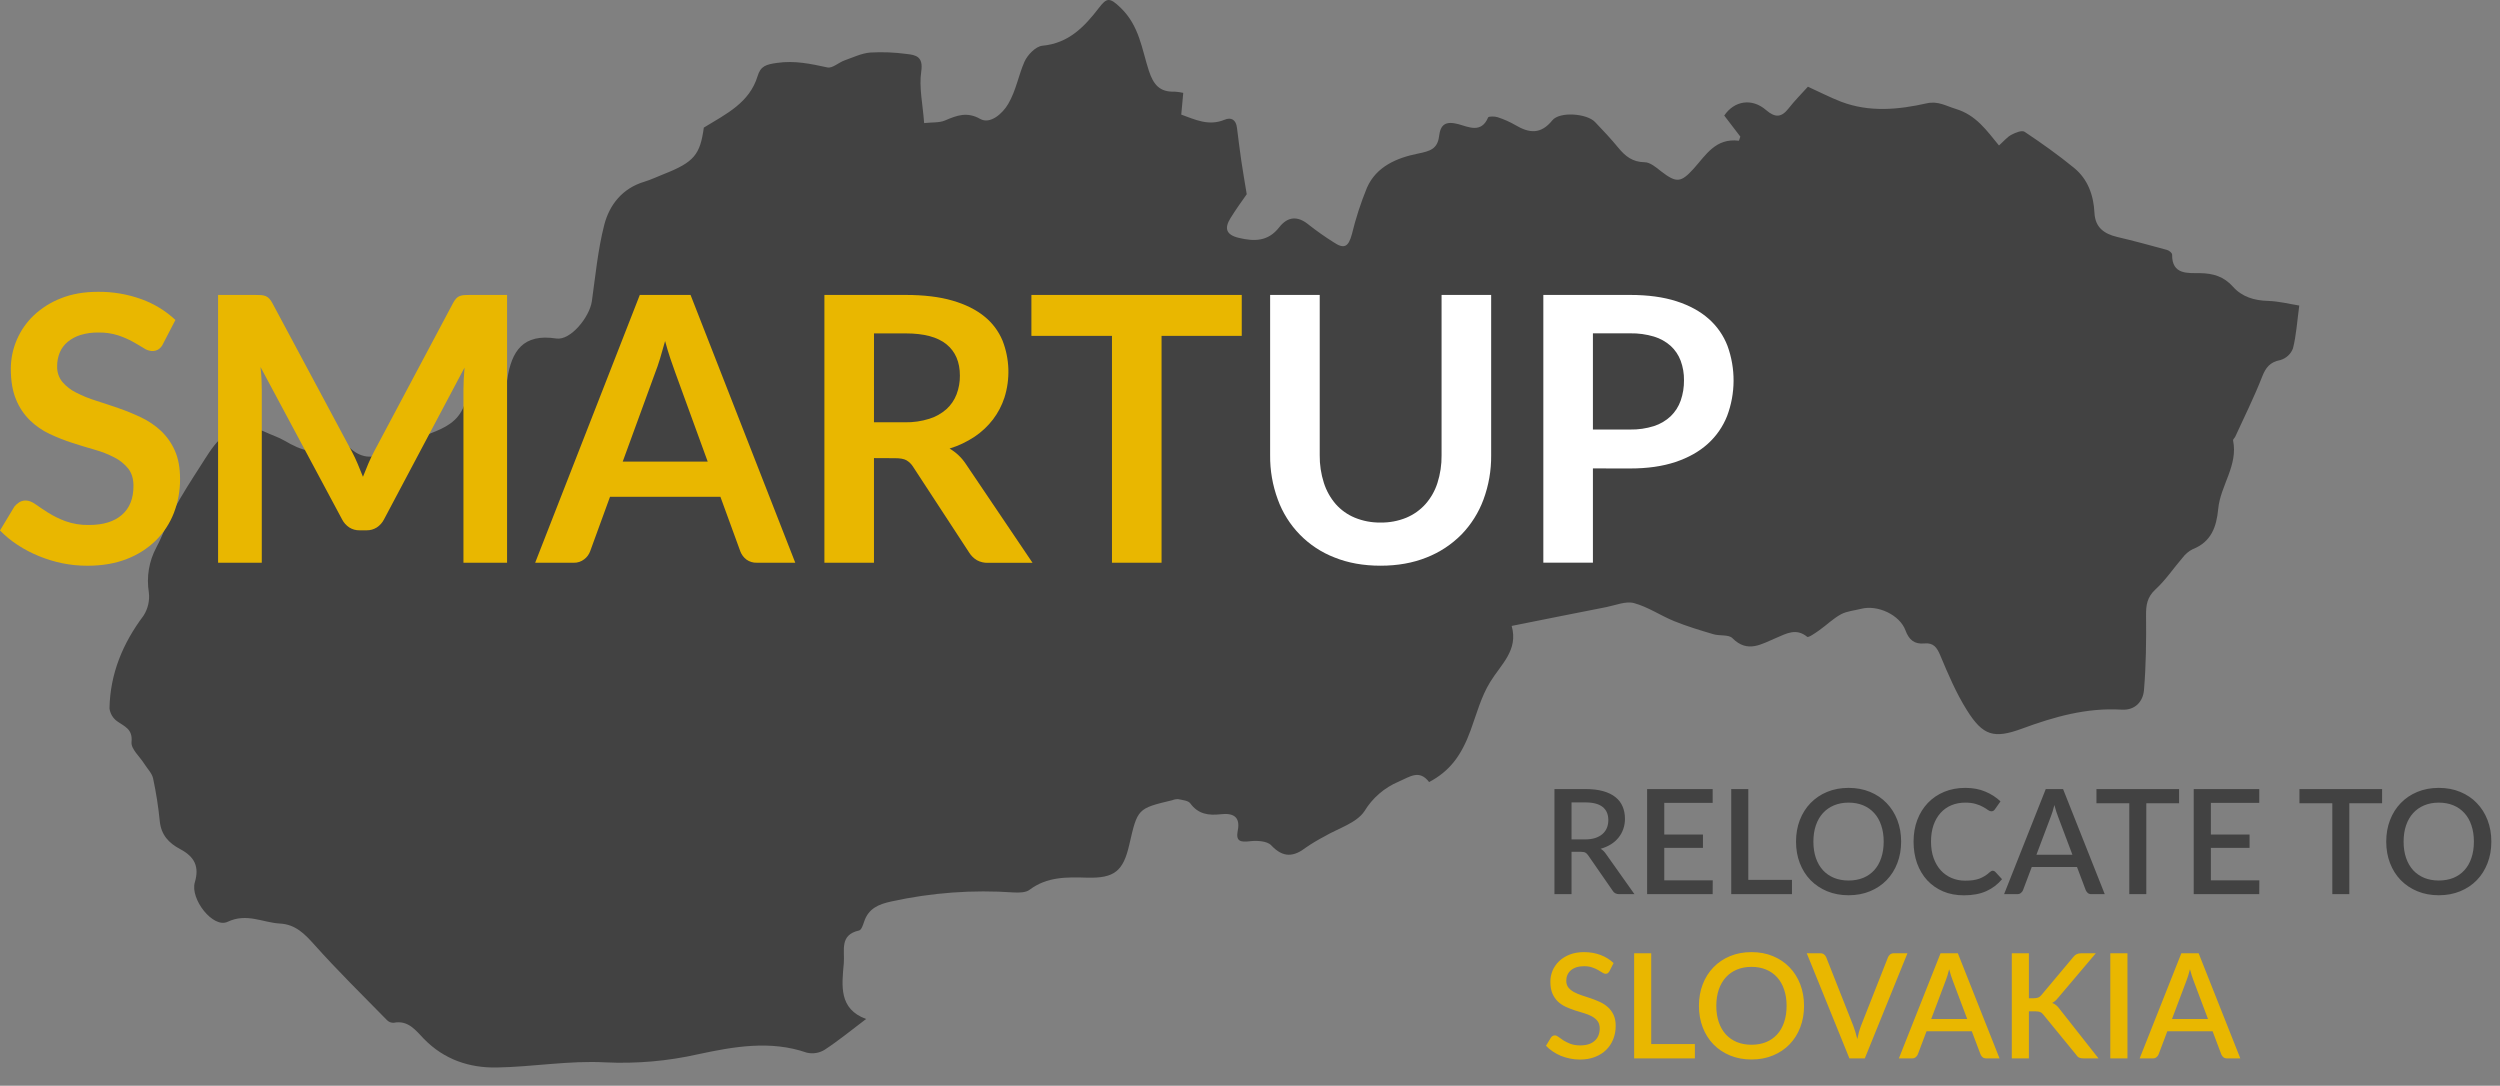
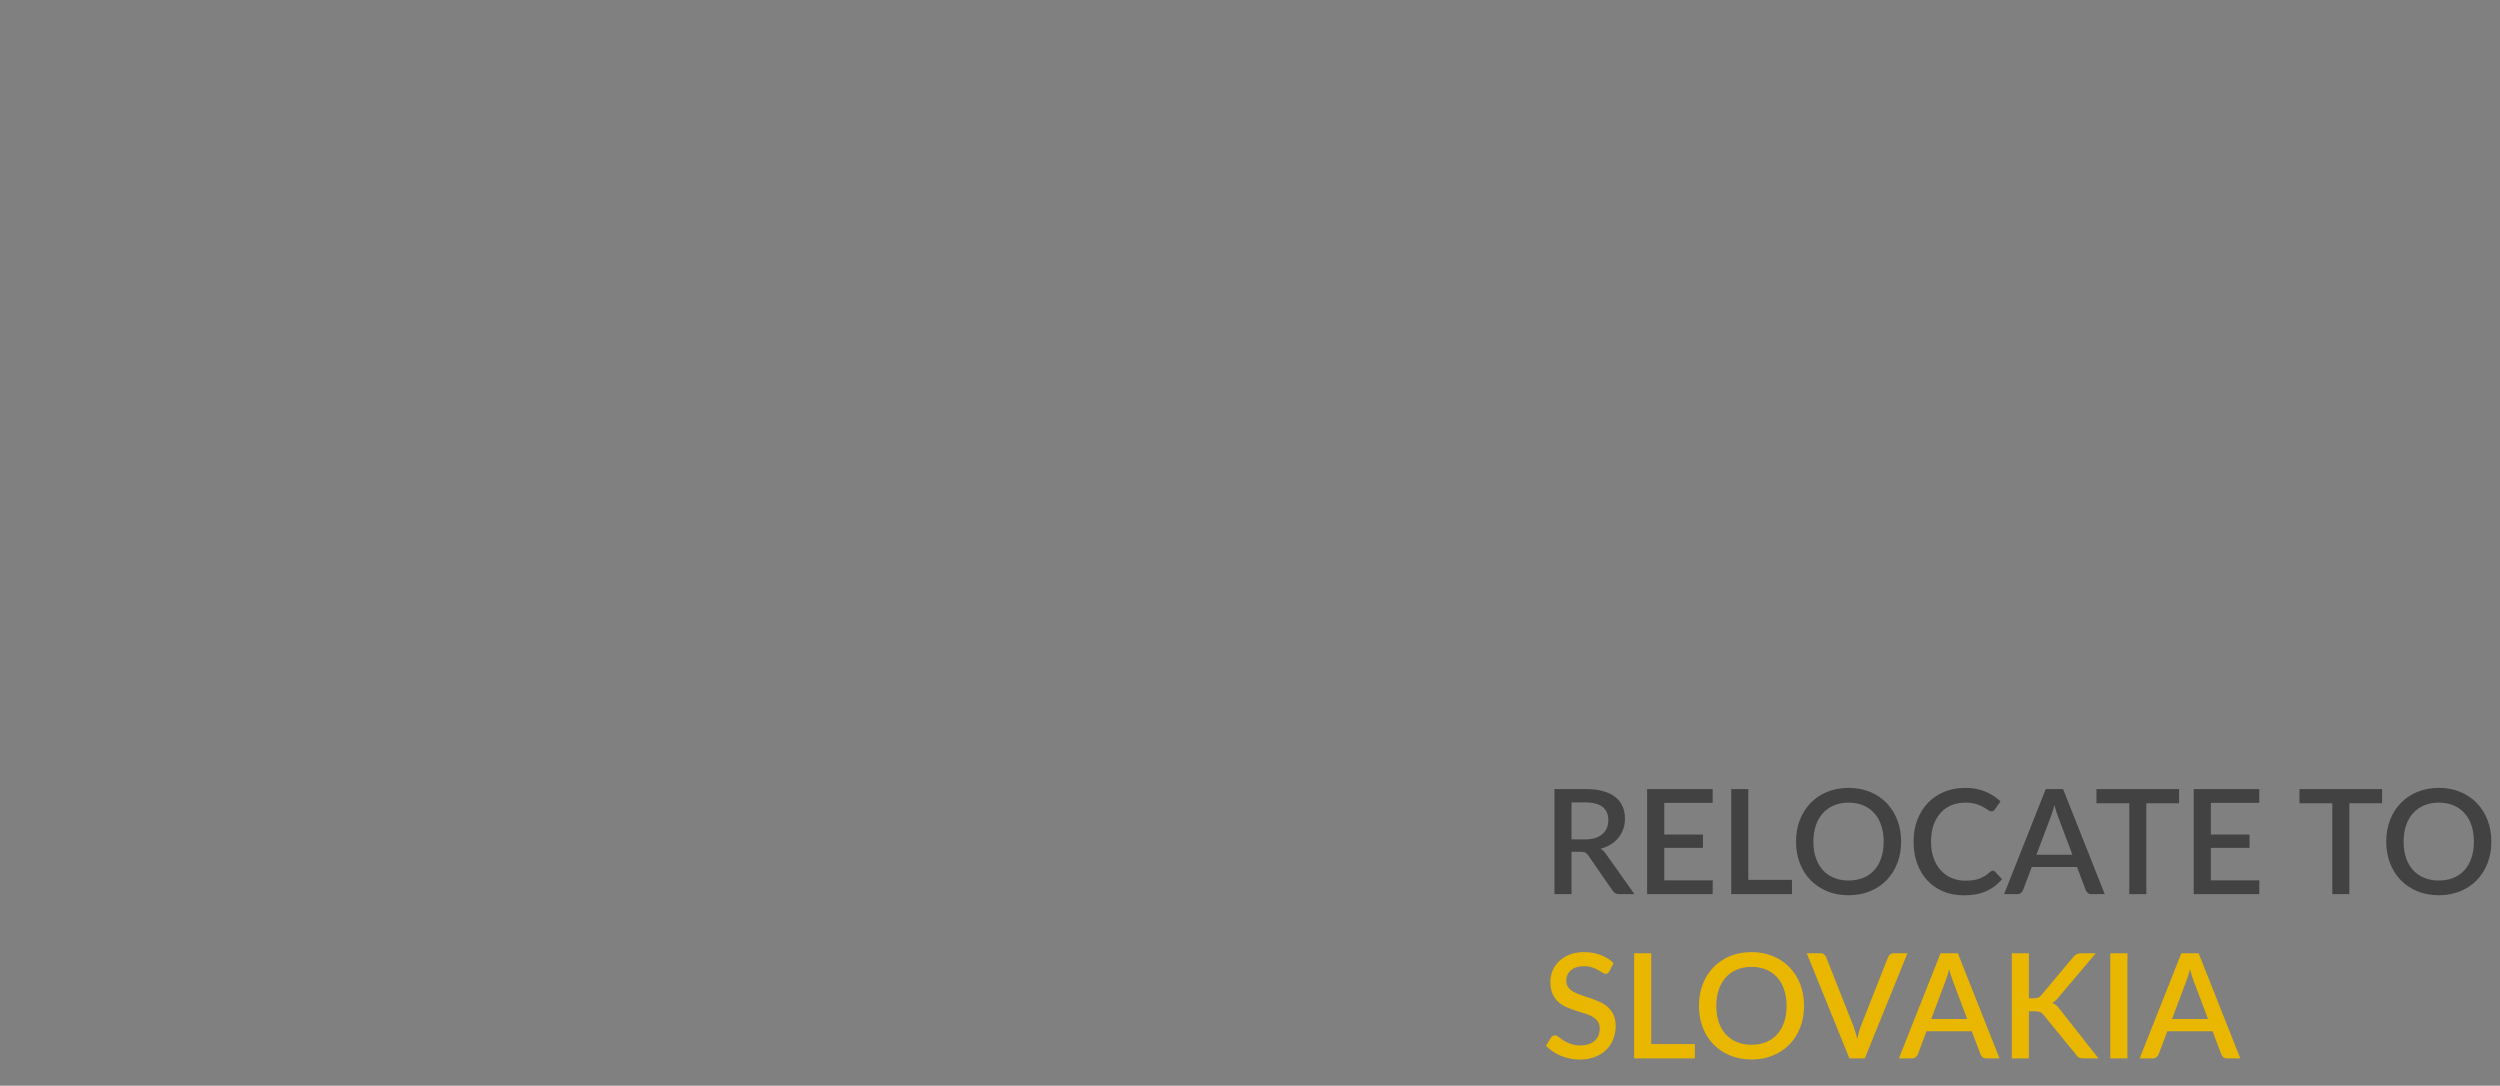
<svg xmlns="http://www.w3.org/2000/svg" width="274" height="119" viewBox="0 0 274 119" fill="none">
  <rect x="0" y="0" width="274" height="119" fill="#808080" stroke="none" />
-   <path d="M101.285 13.489C102.192 13.39 102.94 13.47 103.568 13.206C104.865 12.646 105.993 12.217 107.439 13.038C108.511 13.644 109.867 12.477 110.499 11.39C111.363 9.92 111.617 8.282 112.276 6.776C112.607 6.021 113.516 5.082 114.241 5.013C117.139 4.742 118.856 2.927 120.447 0.857C121.291 -0.237 121.599 -0.333 122.826 0.857C124.877 2.834 125.142 5.375 125.909 7.738C126.419 9.291 127.11 10.108 128.751 10.045C129.065 10.065 129.377 10.109 129.684 10.177L129.466 12.56C130.984 13.11 132.47 13.839 134.187 13.133C134.954 12.804 135.461 13.133 135.57 13.99C135.722 15.183 135.867 16.38 136.039 17.569C136.212 18.759 136.413 19.876 136.642 21.287C136.182 21.946 135.47 22.918 134.852 23.924C134.19 24.995 134.349 25.726 135.755 26.066C137.485 26.484 138.987 26.471 140.198 24.916C141.144 23.703 142.246 23.634 143.463 24.652C144.329 25.331 145.228 25.965 146.16 26.55C147.324 27.331 147.787 27.064 148.165 25.677C148.587 23.938 149.14 22.232 149.819 20.575C150.854 18.225 153.127 17.296 155.406 16.834C156.73 16.571 157.554 16.324 157.722 14.93C157.878 13.611 158.463 13.242 159.856 13.611C160.905 13.891 162.354 14.659 163.095 12.876C163.151 12.738 163.82 12.738 164.144 12.847C164.824 13.068 165.48 13.359 166.099 13.717C167.601 14.607 168.871 14.748 170.135 13.189C170.933 12.201 173.917 12.435 174.807 13.364C175.697 14.293 176.55 15.2 177.351 16.175C178.151 17.151 178.935 17.754 180.242 17.78C180.851 17.78 181.503 18.337 182.045 18.769C183.729 20.061 184.215 20.044 185.625 18.486C186.965 17.003 188.017 15.104 190.587 15.424L190.74 14.972L188.976 12.665C190.068 11.047 192.003 10.708 193.568 12.069C194.561 12.919 195.245 12.886 196.033 11.878C196.668 11.06 197.409 10.322 198.147 9.502C199.404 10.072 200.569 10.678 201.786 11.149C204.879 12.323 208.039 12.029 211.169 11.324C212.406 11.044 213.279 11.611 214.364 11.94C216.591 12.619 217.736 14.303 219.089 15.945C219.615 15.477 219.972 15.028 220.438 14.778C220.905 14.527 221.61 14.244 221.901 14.448C223.76 15.688 225.593 16.989 227.32 18.403C228.835 19.642 229.457 21.402 229.553 23.327C229.632 24.916 230.585 25.614 232.018 25.964C233.857 26.395 235.683 26.89 237.503 27.391C237.731 27.453 238.069 27.72 238.065 27.911C238.032 30.143 239.819 29.919 241.096 29.935C242.584 29.955 243.742 30.314 244.735 31.425C245.727 32.535 247.051 32.937 248.576 32.98C249.74 33.013 250.892 33.31 252 33.488C251.755 35.297 251.669 36.783 251.305 38.197C251.189 38.5 251.003 38.771 250.764 38.991C250.525 39.21 250.238 39.372 249.926 39.463C248.778 39.684 248.321 40.283 247.918 41.318C247.051 43.54 245.979 45.682 244.986 47.854C244.92 48.002 244.718 48.154 244.745 48.272C245.311 51.014 243.359 53.216 243.117 55.764C242.929 57.741 242.363 59.389 240.315 60.193C239.878 60.416 239.499 60.736 239.207 61.129C238.214 62.279 237.357 63.574 236.246 64.593C235.313 65.45 235.194 66.333 235.207 67.49C235.237 70.209 235.207 72.937 234.979 75.647C234.873 76.886 234.006 77.868 232.54 77.779C228.713 77.542 225.146 78.557 221.623 79.855C218.533 80.989 217.342 80.653 215.575 77.841C214.397 75.966 213.514 73.887 212.657 71.84C212.287 70.957 211.913 70.426 210.914 70.522C209.825 70.624 209.23 70.143 208.839 69.088C208.208 67.374 205.769 66.264 203.986 66.725C203.242 66.916 202.425 66.975 201.77 67.328C200.909 67.793 200.195 68.511 199.388 69.078C198.961 69.378 198.203 69.915 198.064 69.793C196.857 68.805 195.781 69.444 194.683 69.909C193.085 70.568 191.557 71.639 189.866 69.938C189.456 69.526 188.48 69.714 187.798 69.513C186.346 69.082 184.887 68.646 183.498 68.08C182.002 67.476 180.626 66.517 179.094 66.102C178.188 65.855 177.073 66.336 176.06 66.537C172.666 67.196 169.278 67.885 165.679 68.6C166.436 71.27 164.501 72.812 163.323 74.75C162.331 76.355 161.835 78.25 161.18 80.043C160.154 82.858 158.864 84.528 156.631 85.715C155.559 84.321 154.583 85.102 153.296 85.665C151.735 86.323 150.424 87.454 149.547 88.899C148.674 90.217 146.656 90.784 145.144 91.68C144.459 92.037 143.796 92.434 143.159 92.87C141.789 93.928 140.635 94.043 139.325 92.646C138.875 92.168 137.75 92.105 136.976 92.201C135.947 92.326 135.434 92.201 135.652 91.067C135.983 89.475 135.116 89.09 133.793 89.241C132.47 89.393 131.322 89.241 130.455 88.048C130.23 87.739 129.605 87.689 129.132 87.587C128.911 87.578 128.691 87.618 128.487 87.702C124.679 88.612 124.679 88.612 123.772 92.567C123.11 95.48 122.138 96.271 119.141 96.192C116.921 96.126 114.764 96.077 112.855 97.51C112.435 97.84 111.7 97.84 111.124 97.814C106.62 97.498 102.094 97.831 97.686 98.802C96.303 99.102 95.188 99.56 94.708 101.014C94.593 101.37 94.407 101.923 94.162 101.979C91.989 102.46 92.594 104.141 92.482 105.558C92.257 108.057 91.926 110.575 94.924 111.682C93.332 112.882 91.923 114.045 90.398 115.044C90.108 115.226 89.785 115.35 89.447 115.406C89.109 115.463 88.763 115.451 88.429 115.373C84.436 113.986 80.413 114.714 76.549 115.538C73.195 116.298 69.752 116.6 66.316 116.434C62.383 116.22 58.409 116.929 54.453 116.998C51.429 117.051 48.673 116.128 46.456 113.854C45.596 112.974 44.759 111.771 43.148 112.097C43.014 112.103 42.879 112.081 42.754 112.032C42.629 111.983 42.515 111.909 42.42 111.814C39.737 109.075 36.995 106.386 34.444 103.528C33.372 102.329 32.373 101.317 30.689 101.221C28.79 101.119 27.05 100.035 24.939 101.033C23.351 101.782 20.817 98.522 21.353 96.703C21.855 94.999 21.353 93.908 19.732 93.055C18.494 92.395 17.671 91.509 17.515 90.032C17.358 88.448 17.113 86.873 16.78 85.316C16.655 84.743 16.155 84.255 15.824 83.728C15.322 82.927 14.339 82.08 14.415 81.338C14.564 79.882 13.634 79.628 12.814 79.031C12.59 78.865 12.402 78.655 12.262 78.415C12.122 78.174 12.033 77.907 12 77.63C12.073 73.837 13.452 70.518 15.725 67.486C16.218 66.724 16.426 65.812 16.311 64.912C16.041 63.23 16.33 61.505 17.134 60.002C17.859 58.654 18.342 57.174 19.073 55.829C19.95 54.215 20.946 52.662 21.942 51.117C22.603 50.092 23.229 49.004 24.085 48.15C25.501 46.75 27.238 46.502 29.088 47.356C29.782 47.686 30.527 47.913 31.185 48.299C33.005 49.36 34.781 50.092 36.77 48.585C37.028 48.391 37.921 48.688 38.268 49.017C39.466 50.167 40.7 50.335 42.179 49.63C43.82 48.861 45.488 48.15 47.184 47.498C48.756 46.895 50.191 46.212 50.846 44.495C51.247 43.438 52.17 43.292 53.162 43.375C54.532 43.487 55.389 42.943 55.604 41.536C56.074 38.481 57.318 36.533 60.973 37.1C62.525 37.34 64.612 34.763 64.867 33.023C65.261 30.218 65.529 27.368 66.227 24.639C66.799 22.441 68.212 20.638 70.614 19.919C71.348 19.698 72.046 19.356 72.764 19.076C76.073 17.774 76.734 16.95 77.138 13.987C79.649 12.458 82.14 11.255 83.03 8.351C83.361 7.221 83.989 7.063 85.154 6.895C87.109 6.611 88.856 6.997 90.692 7.392C91.228 7.508 91.906 6.858 92.541 6.628C93.474 6.298 94.414 5.84 95.377 5.758C96.702 5.683 98.031 5.735 99.347 5.912C100.422 6.025 101.206 6.222 100.968 7.834C100.71 9.574 101.137 11.416 101.285 13.489Z" fill="#424242" />
  <path d="M173.712 92C174.139 92 174.512 91.949 174.832 91.848C175.152 91.741 175.419 91.595 175.632 91.408C175.845 91.221 176.005 91 176.112 90.744C176.219 90.483 176.272 90.195 176.272 89.88C176.272 89.251 176.064 88.771 175.648 88.44C175.232 88.109 174.603 87.944 173.76 87.944H172.24V92H173.712ZM179.136 98H177.464C177.133 98 176.893 97.872 176.744 97.616L174.056 93.736C173.965 93.603 173.867 93.507 173.76 93.448C173.653 93.389 173.493 93.36 173.28 93.36H172.24V98H170.368V86.48H173.76C174.517 86.48 175.168 86.557 175.712 86.712C176.261 86.867 176.712 87.088 177.064 87.376C177.416 87.659 177.675 88 177.84 88.4C178.011 88.8 178.096 89.245 178.096 89.736C178.096 90.136 178.035 90.509 177.912 90.856C177.795 91.203 177.621 91.517 177.392 91.8C177.168 92.083 176.891 92.328 176.56 92.536C176.229 92.744 175.853 92.907 175.432 93.024C175.661 93.163 175.859 93.357 176.024 93.608L179.136 98ZM187.716 96.488L187.708 98H180.524V86.48H187.708V87.992H182.404V91.464H186.644V92.928H182.404V96.488H187.716ZM196.399 96.432V98H189.743V86.48H191.615V96.432H196.399ZM208.364 92.24C208.364 93.093 208.225 93.88 207.948 94.6C207.671 95.32 207.279 95.941 206.772 96.464C206.271 96.981 205.665 97.387 204.956 97.68C204.252 97.973 203.468 98.12 202.604 98.12C201.745 98.12 200.961 97.973 200.252 97.68C199.548 97.387 198.943 96.981 198.436 96.464C197.929 95.941 197.537 95.32 197.26 94.6C196.983 93.88 196.844 93.093 196.844 92.24C196.844 91.387 196.983 90.6 197.26 89.88C197.537 89.16 197.929 88.539 198.436 88.016C198.943 87.493 199.548 87.085 200.252 86.792C200.961 86.499 201.745 86.352 202.604 86.352C203.468 86.352 204.252 86.499 204.956 86.792C205.665 87.085 206.271 87.493 206.772 88.016C207.279 88.539 207.671 89.16 207.948 89.88C208.225 90.6 208.364 91.387 208.364 92.24ZM206.452 92.24C206.452 91.579 206.361 90.984 206.18 90.456C206.004 89.928 205.748 89.48 205.412 89.112C205.081 88.744 204.679 88.461 204.204 88.264C203.729 88.067 203.196 87.968 202.604 87.968C202.017 87.968 201.487 88.067 201.012 88.264C200.537 88.461 200.132 88.744 199.796 89.112C199.46 89.48 199.201 89.928 199.02 90.456C198.839 90.984 198.748 91.579 198.748 92.24C198.748 92.907 198.839 93.504 199.02 94.032C199.201 94.56 199.46 95.008 199.796 95.376C200.132 95.739 200.537 96.019 201.012 96.216C201.487 96.408 202.017 96.504 202.604 96.504C203.196 96.504 203.729 96.408 204.204 96.216C204.679 96.019 205.081 95.739 205.412 95.376C205.748 95.008 206.004 94.56 206.18 94.032C206.361 93.504 206.452 92.907 206.452 92.24ZM218.415 95.432C218.516 95.432 218.604 95.472 218.679 95.552L219.423 96.36C218.954 96.925 218.378 97.363 217.695 97.672C217.012 97.976 216.196 98.128 215.247 98.128C214.404 98.128 213.642 97.984 212.959 97.696C212.282 97.403 211.703 96.997 211.223 96.48C210.743 95.957 210.372 95.336 210.111 94.616C209.855 93.896 209.727 93.104 209.727 92.24C209.727 91.376 209.863 90.584 210.135 89.864C210.412 89.139 210.799 88.517 211.295 88C211.796 87.477 212.394 87.072 213.087 86.784C213.786 86.496 214.554 86.352 215.391 86.352C216.223 86.352 216.956 86.488 217.591 86.76C218.231 87.027 218.786 87.384 219.255 87.832L218.639 88.704C218.596 88.763 218.546 88.813 218.487 88.856C218.428 88.899 218.348 88.92 218.247 88.92C218.14 88.92 218.018 88.872 217.879 88.776C217.746 88.675 217.572 88.565 217.359 88.448C217.151 88.325 216.887 88.216 216.567 88.12C216.252 88.019 215.858 87.968 215.383 87.968C214.834 87.968 214.33 88.064 213.871 88.256C213.412 88.448 213.018 88.728 212.687 89.096C212.356 89.464 212.098 89.912 211.911 90.44C211.73 90.968 211.639 91.568 211.639 92.24C211.639 92.917 211.735 93.523 211.927 94.056C212.119 94.584 212.383 95.032 212.719 95.4C213.055 95.763 213.45 96.04 213.903 96.232C214.356 96.424 214.844 96.52 215.367 96.52C215.687 96.52 215.972 96.504 216.223 96.472C216.479 96.435 216.714 96.379 216.927 96.304C217.14 96.224 217.34 96.125 217.527 96.008C217.719 95.891 217.908 95.747 218.095 95.576C218.202 95.48 218.308 95.432 218.415 95.432ZM227.136 93.68L225.552 89.472C225.424 89.147 225.293 88.733 225.16 88.232C225.101 88.483 225.037 88.715 224.968 88.928C224.899 89.136 224.835 89.32 224.776 89.48L223.192 93.68H227.136ZM230.68 98H229.232C229.067 98 228.933 97.96 228.832 97.88C228.731 97.795 228.653 97.691 228.6 97.568L227.64 95.024H222.68L221.72 97.568C221.677 97.675 221.603 97.773 221.496 97.864C221.389 97.955 221.256 98 221.096 98H219.648L224.216 86.48H226.112L230.68 98ZM238.827 88.04H235.235V98H233.371V88.04H229.771V86.48H238.827V88.04ZM247.623 96.488L247.615 98H240.431V86.48H247.615V87.992H242.311V91.464H246.551V92.928H242.311V96.488H247.623ZM261.077 88.04H257.485V98H255.621V88.04H252.021V86.48H261.077V88.04ZM273.051 92.24C273.051 93.093 272.913 93.88 272.635 94.6C272.358 95.32 271.966 95.941 271.459 96.464C270.958 96.981 270.353 97.387 269.643 97.68C268.939 97.973 268.155 98.12 267.291 98.12C266.433 98.12 265.649 97.973 264.939 97.68C264.235 97.387 263.63 96.981 263.123 96.464C262.617 95.941 262.225 95.32 261.947 94.6C261.67 93.88 261.531 93.093 261.531 92.24C261.531 91.387 261.67 90.6 261.947 89.88C262.225 89.16 262.617 88.539 263.123 88.016C263.63 87.493 264.235 87.085 264.939 86.792C265.649 86.499 266.433 86.352 267.291 86.352C268.155 86.352 268.939 86.499 269.643 86.792C270.353 87.085 270.958 87.493 271.459 88.016C271.966 88.539 272.358 89.16 272.635 89.88C272.913 90.6 273.051 91.387 273.051 92.24ZM271.139 92.24C271.139 91.579 271.049 90.984 270.867 90.456C270.691 89.928 270.435 89.48 270.099 89.112C269.769 88.744 269.366 88.461 268.891 88.264C268.417 88.067 267.883 87.968 267.291 87.968C266.705 87.968 266.174 88.067 265.699 88.264C265.225 88.461 264.819 88.744 264.483 89.112C264.147 89.48 263.889 89.928 263.707 90.456C263.526 90.984 263.435 91.579 263.435 92.24C263.435 92.907 263.526 93.504 263.707 94.032C263.889 94.56 264.147 95.008 264.483 95.376C264.819 95.739 265.225 96.019 265.699 96.216C266.174 96.408 266.705 96.504 267.291 96.504C267.883 96.504 268.417 96.408 268.891 96.216C269.366 96.019 269.769 95.739 270.099 95.376C270.435 95.008 270.691 94.56 270.867 94.032C271.049 93.504 271.139 92.907 271.139 92.24Z" fill="#424242" />
  <path d="M176.392 106.448C176.333 106.544 176.272 106.616 176.208 106.664C176.144 106.707 176.064 106.728 175.968 106.728C175.867 106.728 175.752 106.685 175.624 106.6C175.501 106.515 175.347 106.421 175.16 106.32C174.979 106.213 174.763 106.117 174.512 106.032C174.261 105.941 173.963 105.896 173.616 105.896C173.296 105.896 173.013 105.936 172.768 106.016C172.528 106.096 172.325 106.208 172.16 106.352C171.995 106.496 171.869 106.667 171.784 106.864C171.704 107.056 171.664 107.267 171.664 107.496C171.664 107.789 171.741 108.035 171.896 108.232C172.051 108.424 172.253 108.589 172.504 108.728C172.76 108.867 173.051 108.989 173.376 109.096C173.701 109.197 174.032 109.307 174.368 109.424C174.709 109.541 175.043 109.675 175.368 109.824C175.693 109.973 175.981 110.163 176.232 110.392C176.488 110.621 176.693 110.901 176.848 111.232C177.003 111.563 177.08 111.965 177.08 112.44C177.08 112.952 176.992 113.432 176.816 113.88C176.64 114.328 176.384 114.72 176.048 115.056C175.717 115.387 175.307 115.648 174.816 115.84C174.331 116.032 173.776 116.128 173.152 116.128C172.784 116.128 172.424 116.091 172.072 116.016C171.725 115.947 171.392 115.848 171.072 115.72C170.757 115.587 170.461 115.427 170.184 115.24C169.907 115.053 169.659 114.845 169.44 114.616L169.984 113.72C170.032 113.645 170.093 113.587 170.168 113.544C170.243 113.501 170.325 113.48 170.416 113.48C170.539 113.48 170.675 113.539 170.824 113.656C170.973 113.768 171.152 113.893 171.36 114.032C171.573 114.165 171.829 114.291 172.128 114.408C172.427 114.52 172.784 114.576 173.2 114.576C173.877 114.576 174.4 114.411 174.768 114.08C175.141 113.749 175.328 113.293 175.328 112.712C175.328 112.387 175.251 112.123 175.096 111.92C174.941 111.712 174.736 111.539 174.48 111.4C174.229 111.261 173.941 111.144 173.616 111.048C173.291 110.952 172.96 110.851 172.624 110.744C172.288 110.632 171.957 110.504 171.632 110.36C171.307 110.211 171.016 110.019 170.76 109.784C170.509 109.544 170.307 109.251 170.152 108.904C169.997 108.552 169.92 108.115 169.92 107.592C169.92 107.176 170 106.773 170.16 106.384C170.325 105.995 170.563 105.651 170.872 105.352C171.187 105.048 171.573 104.805 172.032 104.624C172.491 104.443 173.013 104.352 173.6 104.352C174.261 104.352 174.867 104.456 175.416 104.664C175.971 104.872 176.448 105.168 176.848 105.552L176.392 106.448ZM185.758 114.432V116H179.102V104.48H180.974V114.432H185.758ZM197.723 110.24C197.723 111.093 197.585 111.88 197.307 112.6C197.03 113.32 196.638 113.941 196.131 114.464C195.63 114.981 195.025 115.387 194.315 115.68C193.611 115.973 192.827 116.12 191.963 116.12C191.105 116.12 190.321 115.973 189.611 115.68C188.907 115.387 188.302 114.981 187.795 114.464C187.289 113.941 186.897 113.32 186.619 112.6C186.342 111.88 186.203 111.093 186.203 110.24C186.203 109.387 186.342 108.6 186.619 107.88C186.897 107.16 187.289 106.539 187.795 106.016C188.302 105.493 188.907 105.085 189.611 104.792C190.321 104.499 191.105 104.352 191.963 104.352C192.827 104.352 193.611 104.499 194.315 104.792C195.025 105.085 195.63 105.493 196.131 106.016C196.638 106.539 197.03 107.16 197.307 107.88C197.585 108.6 197.723 109.387 197.723 110.24ZM195.811 110.24C195.811 109.579 195.721 108.984 195.539 108.456C195.363 107.928 195.107 107.48 194.771 107.112C194.441 106.744 194.038 106.461 193.563 106.264C193.089 106.067 192.555 105.968 191.963 105.968C191.377 105.968 190.846 106.067 190.371 106.264C189.897 106.461 189.491 106.744 189.155 107.112C188.819 107.48 188.561 107.928 188.379 108.456C188.198 108.984 188.107 109.579 188.107 110.24C188.107 110.907 188.198 111.504 188.379 112.032C188.561 112.56 188.819 113.008 189.155 113.376C189.491 113.739 189.897 114.019 190.371 114.216C190.846 114.408 191.377 114.504 191.963 114.504C192.555 114.504 193.089 114.408 193.563 114.216C194.038 114.019 194.441 113.739 194.771 113.376C195.107 113.008 195.363 112.56 195.539 112.032C195.721 111.504 195.811 110.907 195.811 110.24ZM209.055 104.48L204.383 116H202.695L198.023 104.48H199.519C199.684 104.48 199.818 104.523 199.919 104.608C200.02 104.688 200.098 104.789 200.151 104.912L203.119 112.424C203.279 112.845 203.426 113.331 203.559 113.88C203.618 113.608 203.679 113.349 203.743 113.104C203.812 112.859 203.887 112.632 203.967 112.424L206.927 104.912C206.97 104.805 207.044 104.707 207.151 104.616C207.258 104.525 207.391 104.48 207.551 104.48H209.055ZM215.605 111.68L214.021 107.472C213.893 107.147 213.762 106.733 213.629 106.232C213.57 106.483 213.506 106.715 213.437 106.928C213.367 107.136 213.303 107.32 213.245 107.48L211.661 111.68H215.605ZM219.149 116H217.701C217.535 116 217.402 115.96 217.301 115.88C217.199 115.795 217.122 115.691 217.069 115.568L216.109 113.024H211.149L210.189 115.568C210.146 115.675 210.071 115.773 209.965 115.864C209.858 115.955 209.725 116 209.565 116H208.117L212.685 104.48H214.581L219.149 116ZM222.365 109.408H222.901C223.104 109.408 223.269 109.381 223.397 109.328C223.525 109.269 223.64 109.179 223.741 109.056L227.229 104.896C227.352 104.741 227.477 104.635 227.605 104.576C227.738 104.512 227.904 104.48 228.101 104.48H229.701L225.581 109.344C225.469 109.483 225.36 109.6 225.253 109.696C225.152 109.787 225.04 109.861 224.917 109.92C225.077 109.979 225.221 110.061 225.349 110.168C225.477 110.269 225.602 110.405 225.725 110.576L229.997 116H228.365C228.248 116 228.146 115.992 228.061 115.976C227.981 115.96 227.909 115.936 227.845 115.904C227.786 115.872 227.733 115.832 227.685 115.784C227.642 115.736 227.602 115.683 227.565 115.624L223.965 111.224C223.912 111.155 223.858 111.096 223.805 111.048C223.752 111 223.688 110.96 223.613 110.928C223.544 110.896 223.464 110.875 223.373 110.864C223.282 110.848 223.176 110.84 223.053 110.84H222.365V116H220.493V104.48H222.365V109.408ZM233.17 116H231.29V104.48H233.17V116ZM241.995 111.68L240.411 107.472C240.283 107.147 240.153 106.733 240.019 106.232C239.961 106.483 239.897 106.715 239.827 106.928C239.758 107.136 239.694 107.32 239.635 107.48L238.051 111.68H241.995ZM245.539 116H244.091C243.926 116 243.793 115.96 243.691 115.88C243.59 115.795 243.513 115.691 243.459 115.568L242.499 113.024H237.539L236.579 115.568C236.537 115.675 236.462 115.773 236.355 115.864C236.249 115.955 236.115 116 235.955 116H234.507L239.075 104.48H240.971L245.539 116Z" fill="#E9B700" />
  <g clip-path="url(#clip0)">
-     <path d="M17.881 37.662C17.77 37.915 17.592 38.133 17.366 38.291C17.156 38.417 16.914 38.48 16.669 38.474C16.343 38.455 16.028 38.347 15.759 38.16C15.423 37.95 15.025 37.717 14.567 37.459C14.054 37.178 13.517 36.944 12.962 36.759C12.26 36.536 11.527 36.429 10.79 36.444C10.124 36.43 9.46 36.522 8.821 36.715C8.305 36.874 7.825 37.133 7.407 37.476C7.03 37.791 6.735 38.192 6.546 38.645C6.354 39.118 6.258 39.624 6.263 40.134C6.24 40.762 6.444 41.377 6.838 41.865C7.263 42.356 7.782 42.757 8.365 43.042C9.058 43.392 9.779 43.684 10.52 43.915C11.328 44.172 12.153 44.446 12.995 44.737C13.839 45.029 14.665 45.368 15.471 45.752C16.262 46.126 16.991 46.619 17.633 47.214C18.281 47.825 18.8 48.562 19.158 49.379C19.542 50.231 19.734 51.267 19.734 52.484C19.745 53.758 19.517 55.022 19.061 56.21C18.622 57.348 17.947 58.379 17.081 59.234C16.169 60.121 15.086 60.812 13.899 61.264C12.642 61.757 11.205 62.005 9.589 62.005C8.666 62.007 7.746 61.917 6.841 61.735C5.957 61.553 5.092 61.288 4.256 60.945C3.444 60.615 2.666 60.207 1.933 59.727C1.233 59.271 0.585 58.74 0 58.142L1.576 55.524C1.726 55.334 1.908 55.172 2.115 55.047C2.324 54.919 2.564 54.853 2.808 54.855C3.145 54.855 3.509 54.994 3.899 55.272C4.29 55.55 4.751 55.858 5.283 56.196C5.879 56.566 6.511 56.876 7.168 57.12C8.001 57.417 8.881 57.558 9.764 57.537C11.313 57.537 12.512 57.168 13.36 56.43C14.209 55.692 14.632 54.632 14.628 53.25C14.628 52.479 14.436 51.848 14.053 51.356C13.636 50.843 13.116 50.425 12.527 50.129C11.838 49.775 11.117 49.493 10.371 49.286C9.563 49.056 8.742 48.805 7.907 48.535C7.066 48.262 6.242 47.936 5.442 47.56C4.647 47.187 3.919 46.684 3.287 46.072C2.627 45.424 2.108 44.647 1.76 43.789C1.376 42.876 1.184 41.748 1.185 40.406C1.189 39.317 1.412 38.241 1.841 37.241C2.27 36.241 2.895 35.338 3.68 34.587C4.548 33.766 5.567 33.123 6.68 32.693C7.865 32.219 9.219 31.983 10.741 31.983C12.366 31.965 13.98 32.24 15.509 32.794C16.889 33.29 18.154 34.064 19.226 35.068L17.881 37.662Z" fill="#E9B700" />
    <path d="M39.206 50.847C39.401 51.313 39.592 51.783 39.781 52.257C39.969 51.77 40.165 51.29 40.367 50.816C40.569 50.342 40.784 49.891 41.013 49.463L49.661 33.204C49.75 33.028 49.863 32.864 49.995 32.717C50.1 32.599 50.232 32.506 50.379 32.447C50.531 32.39 50.691 32.356 50.853 32.345C51.028 32.331 51.237 32.325 51.479 32.325H55.575V61.675H50.794V42.717C50.794 42.365 50.804 41.98 50.825 41.56C50.845 41.141 50.876 40.715 50.916 40.282L42.087 56.926C41.904 57.283 41.633 57.587 41.299 57.808C40.961 58.022 40.567 58.132 40.167 58.123H39.412C39.012 58.132 38.618 58.022 38.28 57.808C37.947 57.587 37.675 57.283 37.492 56.926L28.549 40.221C28.602 40.667 28.64 41.103 28.66 41.529C28.681 41.955 28.691 42.351 28.691 42.717V61.675H23.902V32.325H28.003C28.245 32.325 28.454 32.331 28.629 32.345C28.791 32.356 28.951 32.39 29.104 32.447C29.253 32.507 29.387 32.6 29.498 32.717C29.636 32.862 29.751 33.026 29.842 33.204L38.57 49.503C38.799 49.932 39.011 50.38 39.206 50.847Z" fill="#E9B700" />
-     <path d="M87.161 61.675H82.959C82.543 61.693 82.134 61.568 81.798 61.321C81.502 61.093 81.275 60.787 81.142 60.437L78.958 54.451H66.856L64.674 60.438C64.546 60.777 64.326 61.073 64.038 61.291C63.708 61.553 63.297 61.689 62.877 61.677H58.653L70.122 32.325H75.685L87.161 61.675ZM68.25 50.593H77.564L74.008 40.83C73.847 40.397 73.667 39.885 73.47 39.296C73.272 38.707 73.08 38.068 72.894 37.379C72.706 38.069 72.521 38.712 72.34 39.307C72.158 39.903 71.978 40.424 71.801 40.87L68.25 50.593Z" fill="#E9B700" />
    <path d="M95.787 50.207V61.675H90.354V32.325H99.264C101.257 32.325 102.963 32.531 104.382 32.943C105.801 33.355 106.968 33.934 107.884 34.679C108.765 35.385 109.453 36.304 109.885 37.349C110.658 39.34 110.73 41.537 110.087 43.574C109.806 44.437 109.382 45.247 108.834 45.969C108.269 46.708 107.586 47.348 106.814 47.863C105.967 48.426 105.045 48.863 104.075 49.162C104.788 49.58 105.397 50.156 105.853 50.847L113.167 61.686H108.278C107.859 61.699 107.445 61.601 107.076 61.402C106.736 61.203 106.449 60.924 106.238 60.59L100.096 51.192C99.91 50.882 99.65 50.624 99.339 50.441C99.063 50.292 98.655 50.218 98.116 50.218L95.787 50.207ZM95.787 46.283H99.182C100.089 46.3 100.993 46.17 101.859 45.897C102.556 45.68 103.198 45.317 103.745 44.832C104.229 44.386 104.604 43.834 104.84 43.219C105.088 42.565 105.212 41.869 105.204 41.169C105.204 39.681 104.716 38.537 103.74 37.739C102.764 36.941 101.272 36.541 99.265 36.541H95.79L95.787 46.283Z" fill="#E9B700" />
    <path d="M136.095 32.325V36.811H127.306V61.675H121.872V36.811H113.042V32.325H136.095Z" fill="#E9B700" />
    <path d="M151.309 57.271C152.274 57.287 153.232 57.108 154.127 56.743C154.928 56.409 155.646 55.901 156.228 55.254C156.821 54.583 157.268 53.795 157.541 52.941C157.856 51.957 158.01 50.929 157.996 49.896V32.325H163.431V49.903C163.448 51.554 163.163 53.195 162.592 54.744C162.063 56.178 161.241 57.485 160.179 58.581C159.095 59.678 157.794 60.536 156.36 61.097C154.865 61.699 153.181 62.001 151.309 62.001C149.437 62.002 147.753 61.701 146.258 61.097C144.831 60.546 143.538 59.693 142.466 58.597C141.395 57.502 140.569 56.188 140.046 54.744C139.474 53.195 139.19 51.554 139.206 49.903V32.325H144.641V49.882C144.628 50.915 144.782 51.944 145.097 52.927C145.37 53.782 145.813 54.573 146.399 55.252C146.975 55.901 147.691 56.41 148.491 56.74C149.385 57.106 150.344 57.286 151.309 57.271Z" fill="white" />
-     <path d="M174.584 51.338V61.67H169.149V32.325H178.665C180.618 32.325 182.309 32.555 183.737 33.015C185.164 33.475 186.343 34.118 187.272 34.943C188.188 35.749 188.895 36.766 189.333 37.907C190.236 40.39 190.222 43.115 189.293 45.589C188.832 46.759 188.106 47.805 187.173 48.644C186.23 49.497 185.051 50.16 183.637 50.633C182.223 51.107 180.566 51.344 178.667 51.344L174.584 51.338ZM174.584 47.076H178.665C179.549 47.093 180.429 46.965 181.272 46.7C181.957 46.48 182.585 46.11 183.11 45.617C183.601 45.142 183.974 44.558 184.201 43.912C184.452 43.191 184.575 42.432 184.565 41.669C184.575 40.942 184.452 40.219 184.201 39.537C183.97 38.917 183.596 38.361 183.11 37.913C182.579 37.441 181.952 37.091 181.272 36.888C180.426 36.636 179.547 36.517 178.665 36.533H174.584V47.076Z" fill="white" />
  </g>
  <defs>
    <clipPath id="clip0">
-       <rect width="190" height="30" fill="white" transform="translate(0 32)" />
-     </clipPath>
+       </clipPath>
  </defs>
</svg>